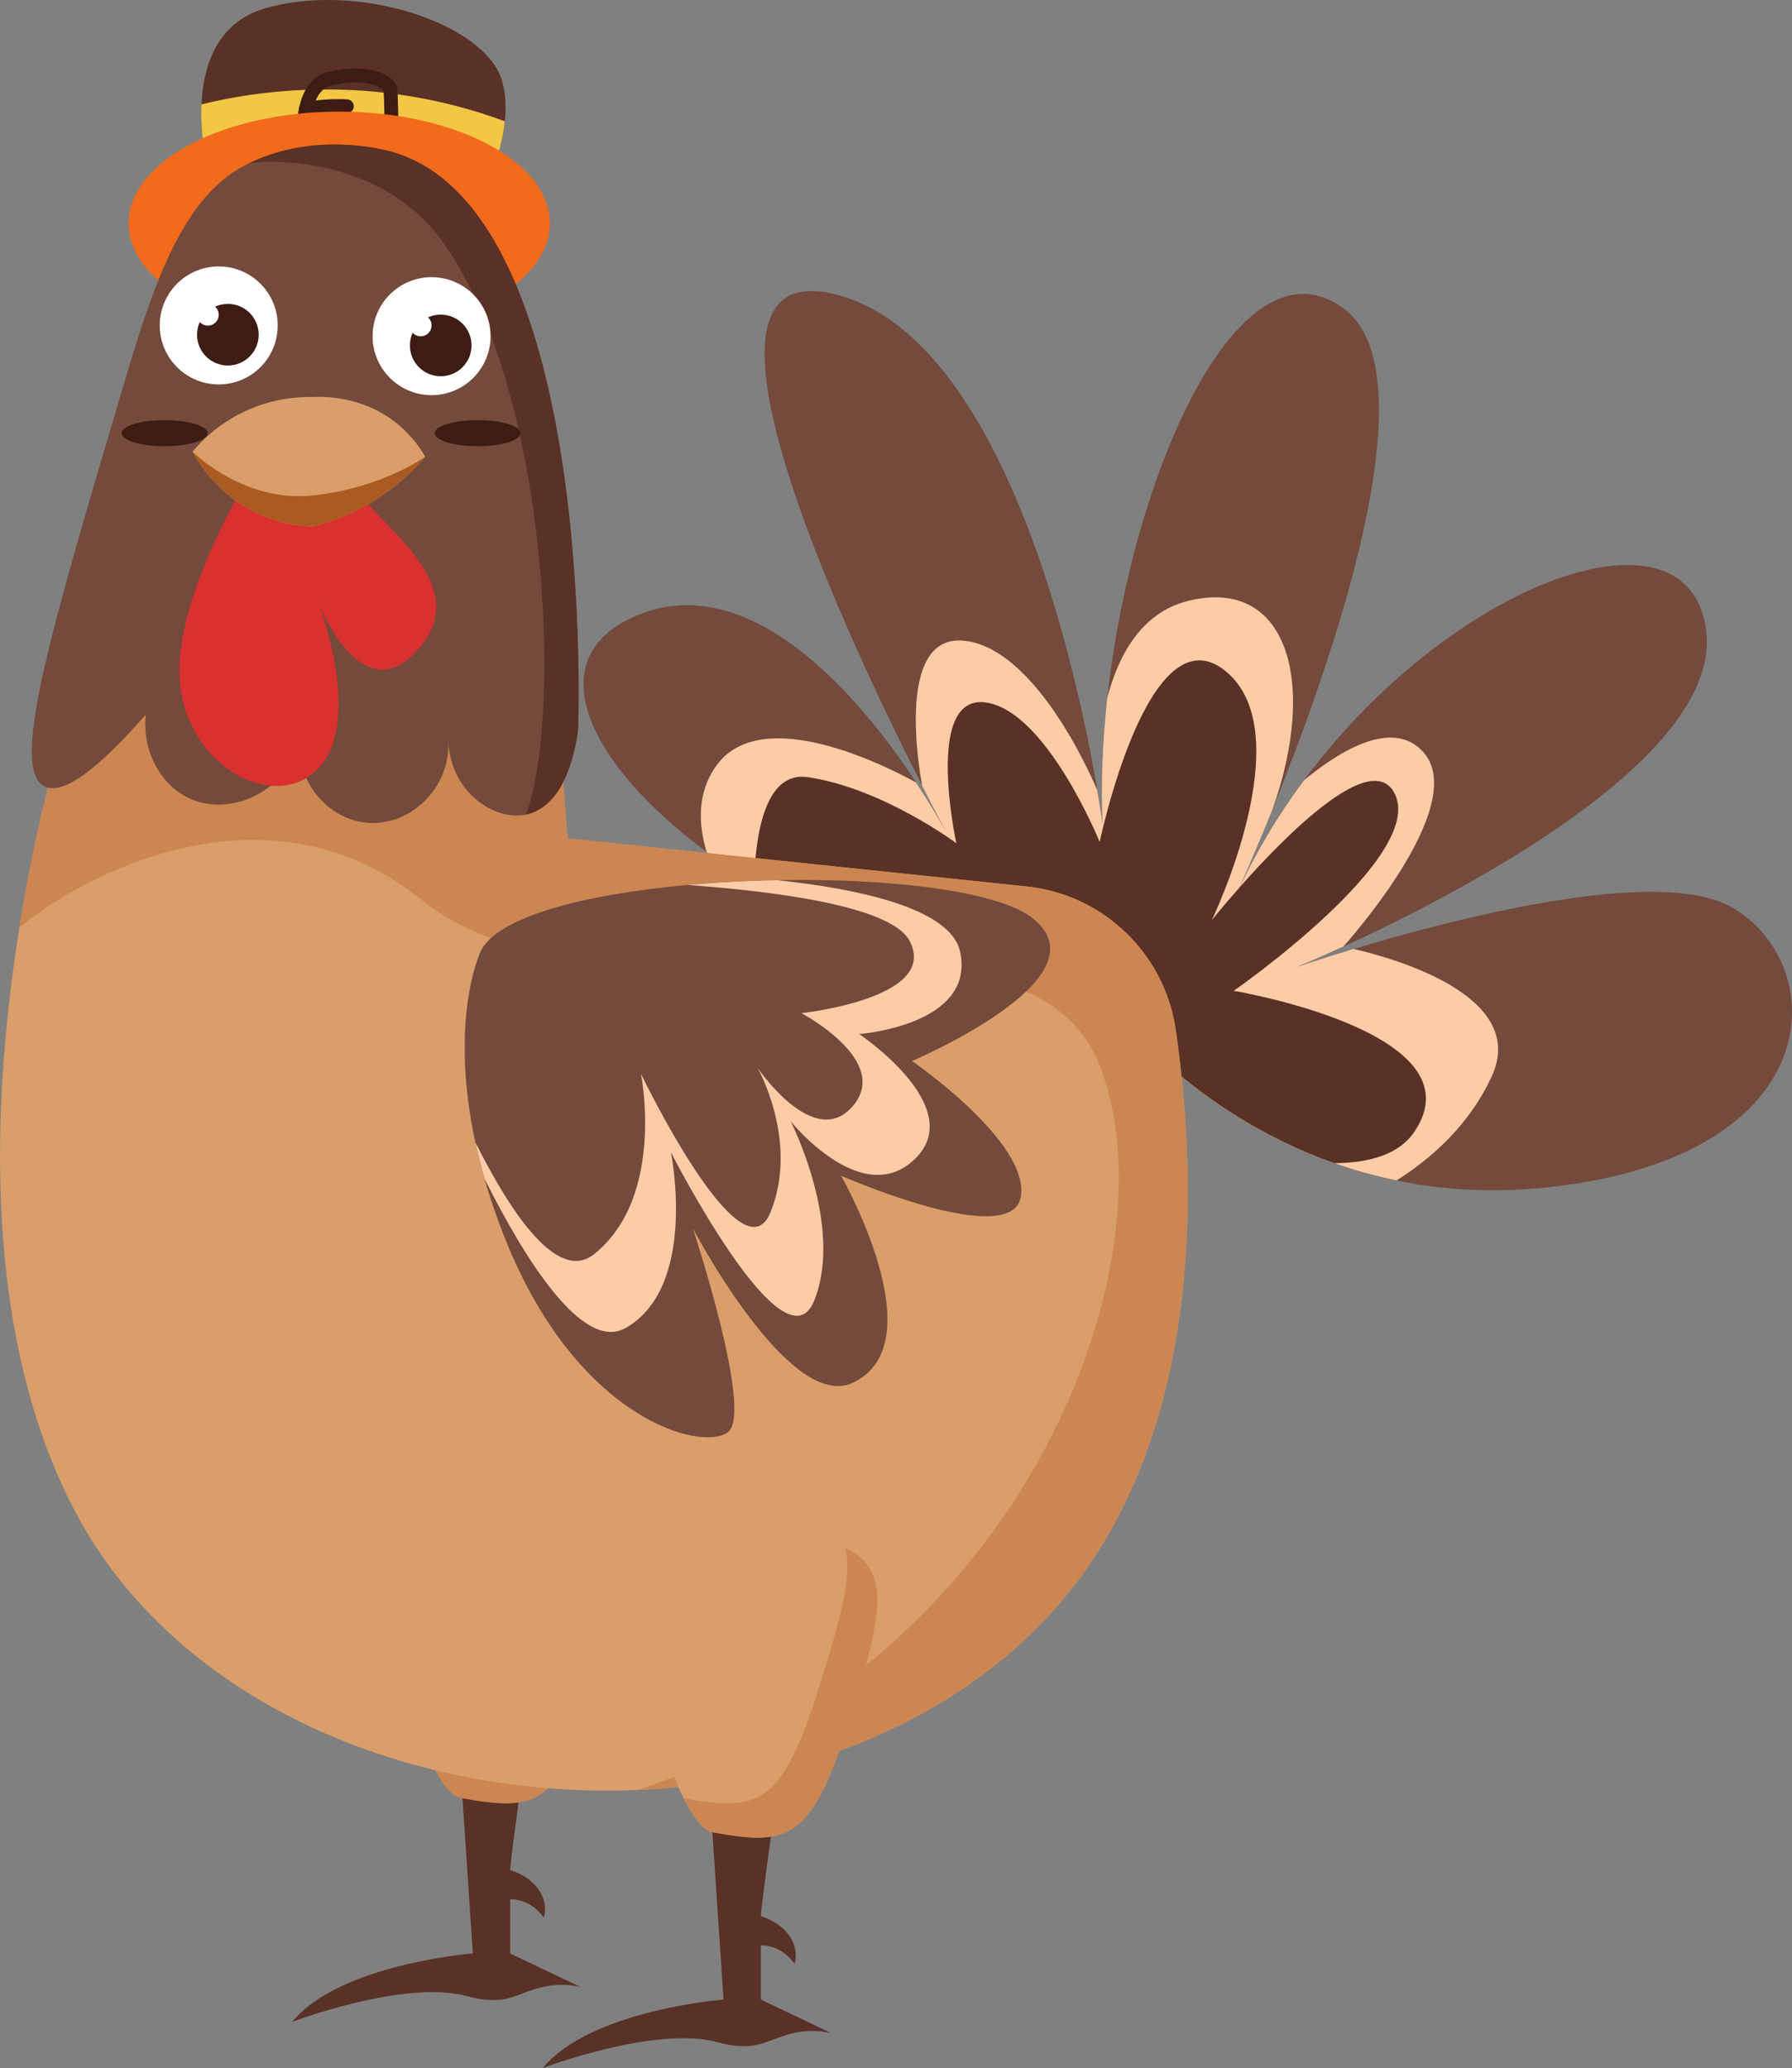
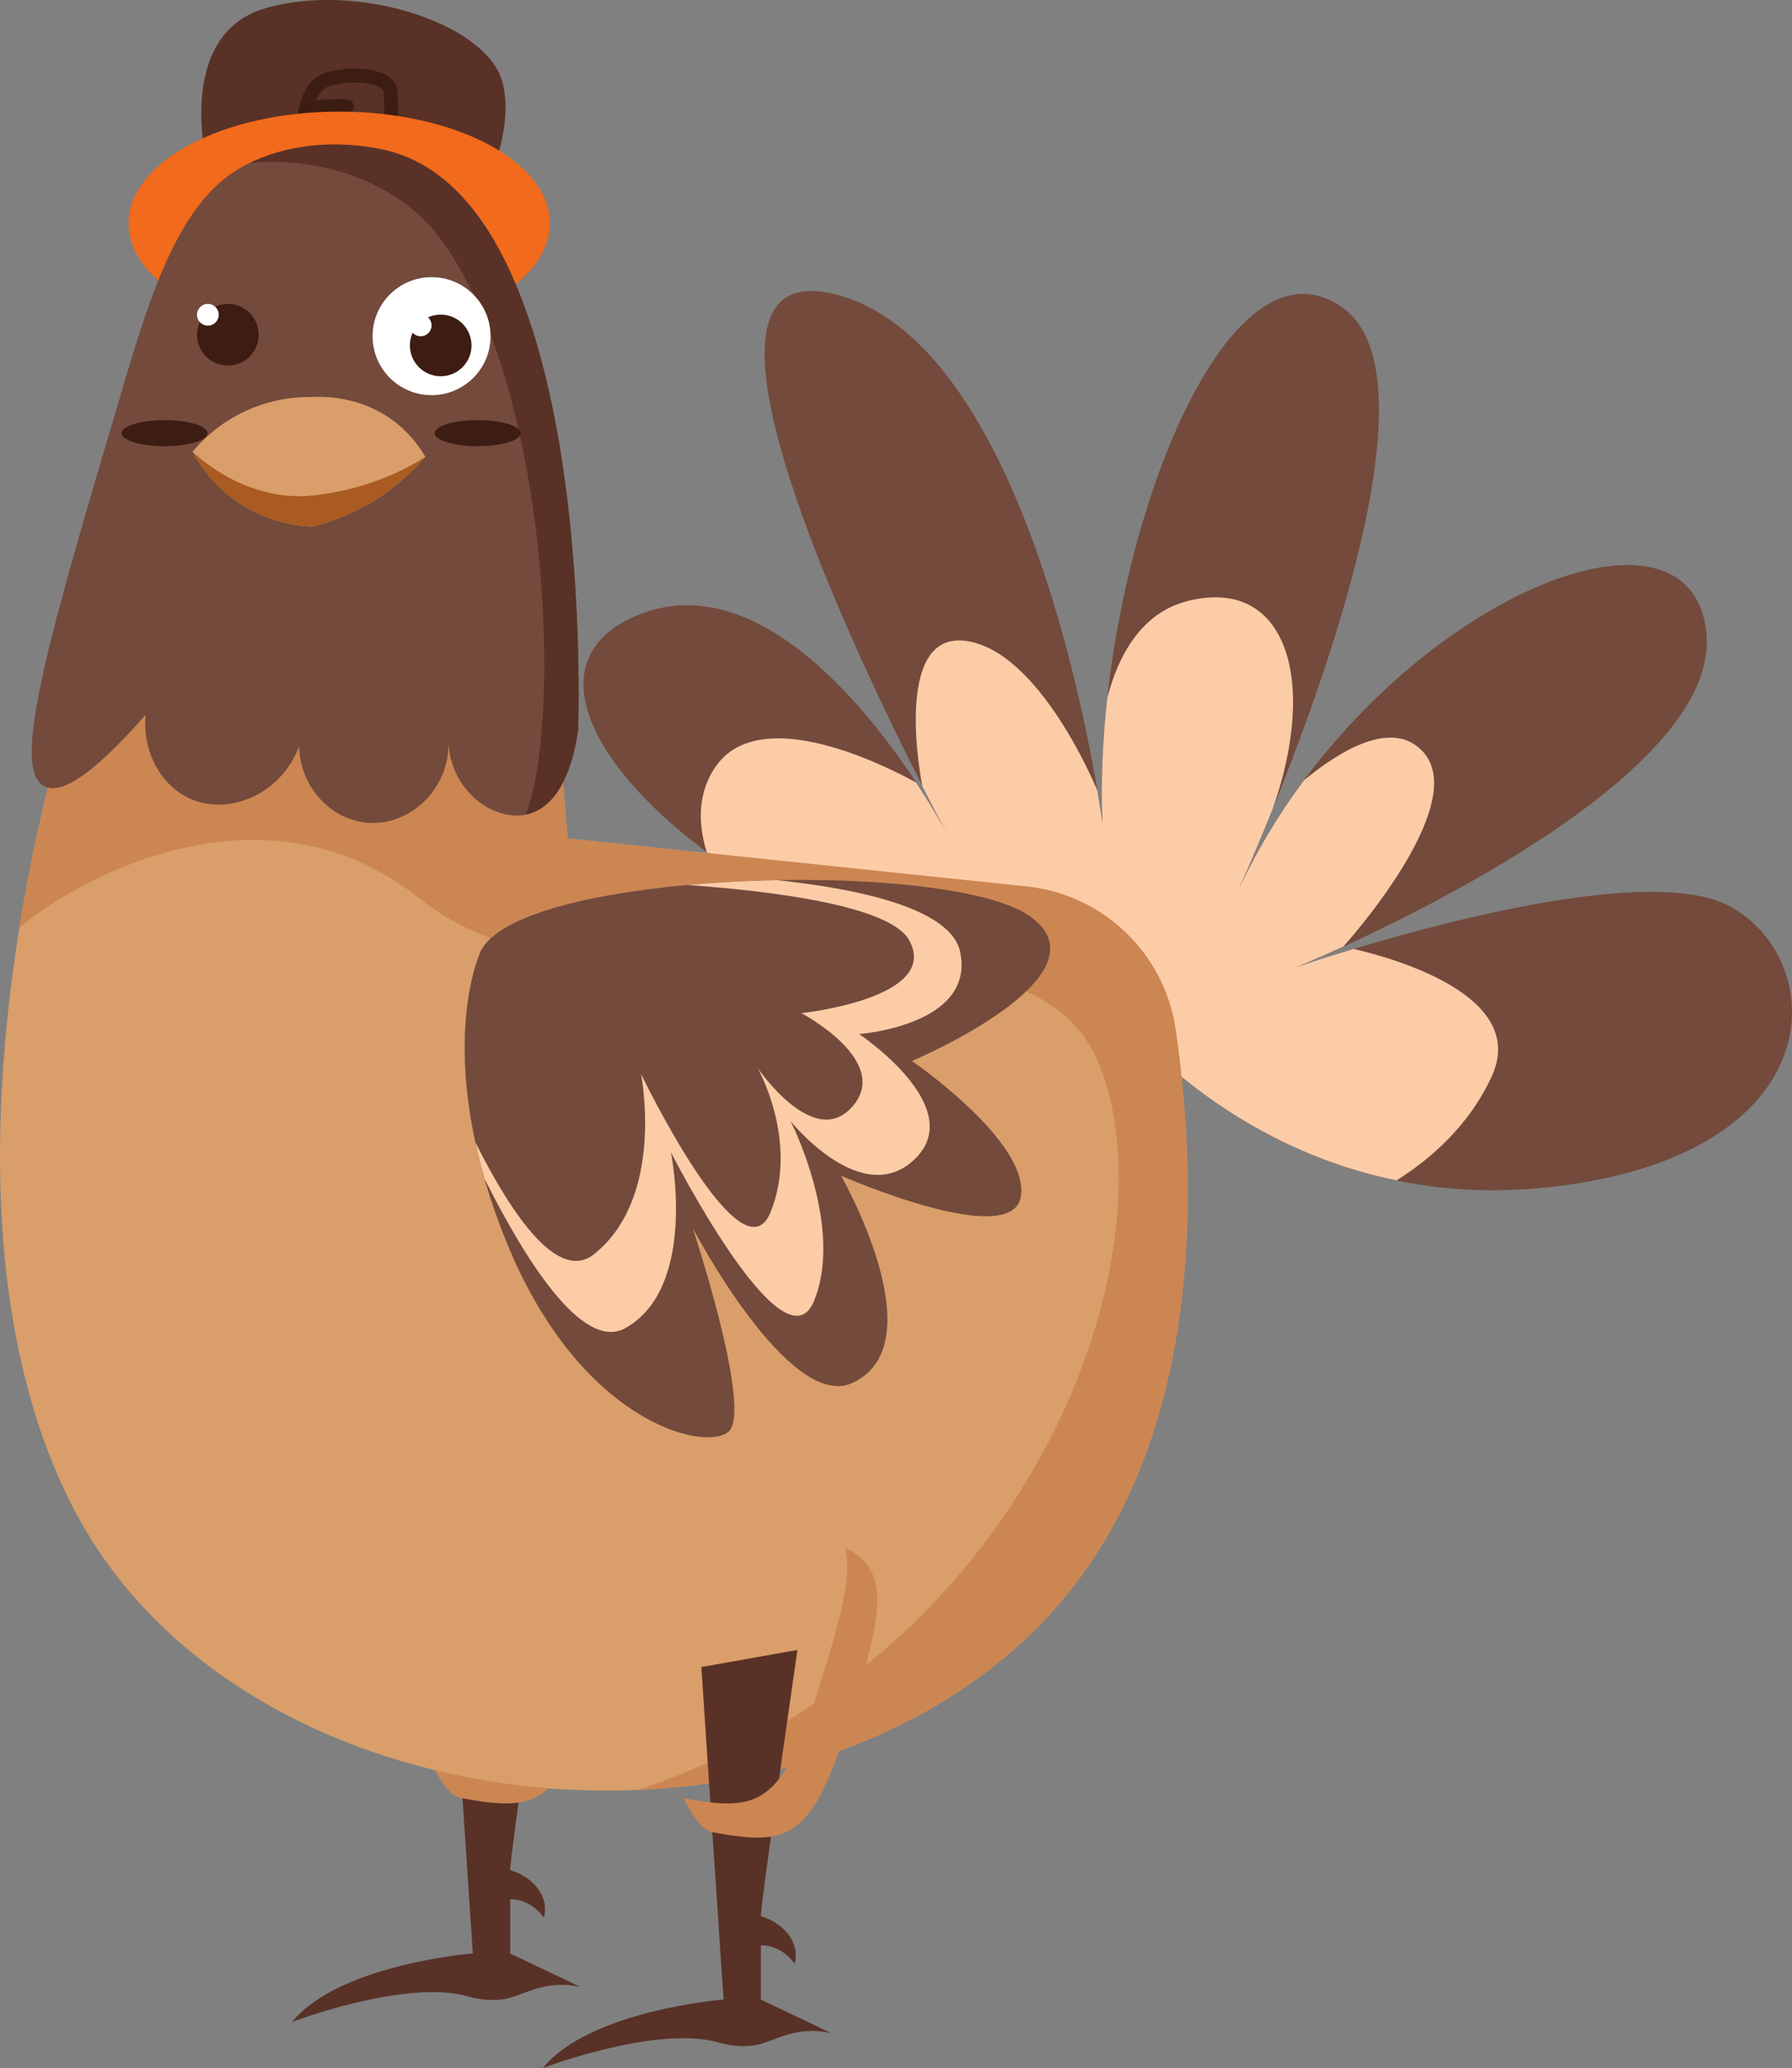
<svg xmlns="http://www.w3.org/2000/svg" id="_Слой_2" data-name="Слой 2" viewBox="0 0 258.81 298.68">
  <rect x="0" y="0" width="258.81" height="298.68" fill="#808080" stroke="none" />
  <defs>
    <style> .cls-1 { fill: #f26a1b; } .cls-2 { fill: #fff; } .cls-3 { fill: #f2c744; } .cls-4 { fill: #fccca7; } .cls-5 { fill: #734a3c; } .cls-6 { fill: #aa5b21; } .cls-7 { fill: #d99e6a; } .cls-8 { fill: #cc8652; } .cls-9 { fill: #d93030; } .cls-10 { fill: #593126; } .cls-11 { fill: #3d1c13; } .cls-12 { fill: none; stroke: #3d1c13; stroke-linecap: round; stroke-linejoin: round; stroke-width: 2px; } </style>
  </defs>
  <g id="TEXTS">
    <g>
      <g>
        <path class="cls-5" d="M161.04,145.91s22.45,30.14,63.04,25.51,40.24-32.33,25.98-40.41c-14.26-8.09-62.78,8.66-62.78,8.66,0,0,61.87-25.21,59.14-48.49-2.72-23.28-50.27-1.73-68.18,38.71,0,0,33.51-72.62,15.7-85.43-17.81-12.81-36.34,38.44-34.7,74.53,0,0-9.04-69.42-38.85-76.54-29.81-7.12,16.78,78.63,16.78,78.63,0,0-22.17-42.78-45.85-31.9-23.68,10.88,15.53,49.6,69.72,56.72Z" />
        <path class="cls-4" d="M194,136.72s18.46-20.34,11.58-28.08c-4.46-5.02-12.3-.05-17.26,4.06-3.83,5.16-7.23,10.84-9.97,16.95,.49-1.08,2.66-5.89,5.43-12.75,6.61-18.62,2.03-33.7-12.25-30.1-6.74,1.7-10.02,7.9-11.61,13.97-.69,6.25-.95,12.43-.69,18.22,0,0-.23-1.79-.75-4.83h0s-8.2-20.16-19-21.6c-10.8-1.44-6.28,20.95-6.28,20.96,1.67,3.29,2.94,5.69,3.55,6.82-.68-1.25-2.23-3.97-4.45-7.33-4.22-2.33-22.27-11.53-28.83-2.45-2.78,3.86-2.66,8.37-1.41,12.5,13.96,10.37,34.99,19.7,58.95,22.85,0,0,14.3,19.16,40.68,24.57,4.63-2.9,10.41-7.73,13.76-15.04,5.34-11.66-14.26-17.08-19.96-18.39-5.02,1.51-8.24,2.62-8.24,2.62,0,0,2.6-1.06,6.72-2.95Z" />
-         <path class="cls-10" d="M178.18,143.1s27.79-19.34,23.26-28.46c-3.31-6.66-15.86,6.12-22.4,13.5-.23,.5-.46,1-.69,1.51,.12-.27,.35-.77,.67-1.48-2.41,2.72-4,4.71-4,4.71,0,0,13.05-27.06,1.93-36s-18.13,24.72-18.13,24.72c0,0-7.74-19.08-16.56-20.16s-4.14,20.34-4.14,20.34c0,0-10.62-7.92-21.42-9.54-6.03-.9-7.6,7.68-7.81,15.44,13.59,8.43,31.82,15.56,52.16,18.23,0,0,11.06,14.82,31.67,22.08,5.2-.04,9.41-1.32,11.58-4.58,9.6-14.35-26.11-20.31-26.11-20.31Z" />
      </g>
      <path class="cls-10" d="M65.08,234.09l3.21,48.03s-19.27,1.52-26.1,9.89c0,0,16.39-6.24,25.38-3.69,1.74,.49,3.56,.69,5.34,.38,2.68-.46,5.65-2.88,10.92-1.74l-10.15-4.83v-7.84s2.83-.2,4.87,2.66c.82-2.96-1.43-5.82-4.87-6.87-.03-1.91,5.28-38.46,5.28-38.46l-13.88,2.47Z" />
      <path class="cls-8" d="M57.75,220.73c-5.08,8.71,3.43,37.97,8.76,38.94,10.93,2,14.31,1.33,19.76-16.04,5.53-17.64,6.83-24.01-5.22-26.47s-20.93-.49-23.29,3.56Z" />
      <g>
        <path class="cls-7" d="M9.85,103.22s-22.91,70.32,1.17,115.39c24.08,45.07,99.91,53.65,137.69,17.53,25.4-24.28,24.46-63.96,21.11-87.34-1.58-11.05-10.44-19.61-21.54-20.77l-66.3-6.94-1.12-13.65s-53.53-38.09-71.02-4.22Z" />
        <path class="cls-8" d="M92.2,258.5c21.07-.93,41.7-8.21,56.5-22.36,25.4-24.28,24.46-63.96,21.11-87.34-1.58-11.05-10.44-19.61-21.54-20.77l-66.3-6.94-1.12-13.65s-53.53-38.09-71.02-4.22c0,0-4.14,12.7-7.05,30.76,8.61-7.25,35.49-22.12,57.96-4.12,27.13,21.74,86.9-4.03,98.06,23.97,10.76,27.02-9.34,85.4-66.61,104.67Z" />
      </g>
      <g>
        <path class="cls-5" d="M69.19,137.98s-6.66,14.9,3.82,41.06c10.48,26.16,28.51,30.67,32.16,27.77,3.65-2.9-5.11-29.43-5.11-29.43,0,0,13.88,26.52,23.02,22.36,12.31-5.61-1.61-29.94-1.61-29.94,0,0,24.75,10.88,25.97,2.98,1.23-7.9-15.73-19.55-15.73-19.55,0,0,28.85-12.17,17.18-20.8-11.67-8.63-75.83-6.84-79.71,5.55Z" />
        <path class="cls-4" d="M112.28,127.12c-20.07,.36-40.93,3.97-43.09,10.86,0,0-5.17,11.59,.8,32.28,5.84,11.65,14.17,25.02,20.35,21.54,10.52-5.94,6.56-25.38,6.56-25.38,0,0,16.38,32.18,20.7,21.4,4.32-10.78-3.42-25.9-3.42-25.9,0,0,10.36,12.92,18,5.42s-8.1-18-8.1-18c0,0,16.88-1.24,14.58-11.9-1.39-6.43-15.43-9.16-26.37-10.32Z" />
        <path class="cls-5" d="M99.28,127.81c-15.26,1.39-28.4,4.77-30.09,10.17,0,0-4.29,9.63-.54,26.98,5.4,10.79,12.01,20.24,17.12,16.19,10.4-8.25,6.8-26.07,6.8-26.07,0,0,14.57,30.28,18.72,19.98,4.15-10.3-1.9-20.88-1.9-20.88,0,0,8.18,12.13,13.78,5.56,5.6-6.57-7.44-13.42-7.44-13.42,0,0,20.13-2.11,15.6-10.49-2.66-4.92-19.01-7.08-32.05-8.02Z" />
      </g>
      <g>
        <path class="cls-10" d="M30.02,24.42S24.92,5.05,38.37,1.18c13.45-3.86,31.7,2.27,34.12,10.44,2.42,8.17-4.32,19.62-4.32,19.62l-38.15-6.82Z" />
-         <path class="cls-3" d="M72.91,17.52c-19.27-7.17-36.42-4.27-43.81-2.45-.23,4.99,.92,9.35,.92,9.35l38.15,6.82s4.03-6.84,4.74-13.72Z" />
        <path class="cls-12" d="M43.95,21.7s-1.13-9.05,3.52-10.28,8.84-.12,8.94,1.78c.1,1.9,.48,11.99-1.08,12.12-1.57,.13-11.69,2.65-11.38-3.62Z" />
        <path class="cls-12" d="M50.09,15.35s-2.91-.21-5.91,.41" />
        <ellipse class="cls-1" cx="48.99" cy="32.25" rx="30.42" ry="16.13" />
      </g>
      <g>
        <g>
          <path class="cls-5" d="M55.66,21.7c-.8-.18-11.05-2.81-20.56,2.32-8.27,4.47-12.52,15.66-16.7,29.73C7.15,91.6,1.35,111.14,6.46,113.59c1.88,.9,5.75-.27,14.58-10.37-.52,5.41,2.29,10.39,6.6,12.21,5.54,2.35,13.01-.76,15.56-7.67,0,.87,.17,4.49,3,7.59,1.8,1.98,4.25,3.27,6.89,3.48,5.99,.48,11.74-4.7,11.68-11.48,.44,7.13,6.77,11.37,11.37,10.26,4.03-.98,6.43-5.58,7.36-12.19,0,0,2.94-76.59-27.83-83.72Z" />
          <path class="cls-10" d="M55.66,21.7c-.77-.18-10.36-2.61-19.58,1.84,7.34-.84,20.3,1.16,27.56,10.98,15.77,21.34,17.59,69.58,12.31,83.11,.06-.01,.12-.02,.18-.03,4.03-.98,6.43-5.58,7.36-12.19,0,0,2.94-76.59-27.83-83.72Z" />
        </g>
        <g>
-           <circle class="cls-2" cx="31.59" cy="47" r="8.52" />
          <path class="cls-11" d="M37.36,48.34c0,2.46-1.99,4.45-4.45,4.45s-4.45-1.99-4.45-4.45,1.99-4.45,4.45-4.45,4.45,1.99,4.45,4.45Z" />
          <path class="cls-2" d="M31.59,45.46c0,.87-.7,1.57-1.57,1.57s-1.57-.7-1.57-1.57,.7-1.57,1.57-1.57,1.57,.7,1.57,1.57Z" />
        </g>
        <g>
          <circle class="cls-2" cx="62.33" cy="48.55" r="8.52" />
          <path class="cls-11" d="M68.1,49.89c0,2.46-1.99,4.45-4.45,4.45s-4.45-1.99-4.45-4.45,1.99-4.45,4.45-4.45,4.45,1.99,4.45,4.45Z" />
          <path class="cls-2" d="M62.33,47c0,.86-.7,1.57-1.57,1.57s-1.57-.7-1.57-1.57,.7-1.57,1.57-1.57,1.57,.7,1.57,1.57Z" />
        </g>
        <path class="cls-11" d="M29.98,62.56c0,1.04-2.78,1.88-6.21,1.88s-6.21-.84-6.21-1.88,2.78-1.88,6.21-1.88,6.21,.84,6.21,1.88Z" />
        <path class="cls-11" d="M75.2,62.56c0,1.04-2.78,1.88-6.21,1.88s-6.21-.84-6.21-1.88,2.78-1.88,6.21-1.88,6.21,.84,6.21,1.88Z" />
        <g>
-           <path class="cls-9" d="M37.36,66.59s-11.78,17.9-11.43,30.85c.35,12.95,13.75,20.33,20.13,13.44,6.37-6.89,0-23.65,0-23.65,0,0,6.54,16.62,14.9,5.86,8.36-10.76-11.71-20.06-12.09-27.13l-11.51,.62Z" />
          <g>
            <path class="cls-7" d="M45.08,57.34c-1.97-.04-5.77,.16-9.94,2.17-3.73,1.8-6.1,4.24-7.33,5.72,.89,1.66,2.82,4.72,6.44,7.22,4.46,3.07,8.92,3.53,10.83,3.61,2.34-.58,5.73-1.7,9.32-3.99,3.25-2.07,5.53-4.36,7.02-6.11-.82-1.42-2.24-3.42-4.56-5.16-4.78-3.59-10.03-3.55-11.78-3.46Z" />
            <path class="cls-6" d="M34.25,72.45c4.46,3.07,8.92,3.53,10.83,3.61,2.34-.58,5.73-1.7,9.32-3.99,3.25-2.07,5.53-4.36,7.02-6.11,0,0-6.27,4.55-16.28,5.6-10.01,1.05-17.34-6.33-17.34-6.33,.89,1.66,2.82,4.72,6.44,7.22Z" />
          </g>
        </g>
      </g>
      <g>
        <path class="cls-10" d="M101.29,240.75l3.21,48.03s-19.27,1.52-26.1,9.89c0,0,16.39-6.24,25.38-3.69,1.74,.49,3.56,.69,5.34,.38,2.68-.46,5.65-2.88,10.92-1.74l-10.15-4.83v-7.84s2.83-.2,4.87,2.66c.82-2.96-1.43-5.82-4.87-6.87-.03-1.91,5.28-38.45,5.28-38.45l-13.88,2.47Z" />
        <g>
-           <path class="cls-7" d="M94.12,225.66c-5.08,8.71,3.43,37.97,8.76,38.94,10.93,2,14.31,1.33,19.76-16.04,5.53-17.64,6.83-24.01-5.22-26.47-12.06-2.46-20.93-.49-23.29,3.56Z" />
          <path class="cls-8" d="M122.08,223.55c1.03,4.11-.72,10.39-3.77,20.09-5.42,17.27-8.79,18.02-19.58,16.07,1.41,2.8,2.87,4.67,4.14,4.9,10.93,2,14.31,1.33,19.76-16.04,4.68-14.91,6.33-21.77-.55-25.02Z" />
        </g>
      </g>
    </g>
  </g>
</svg>